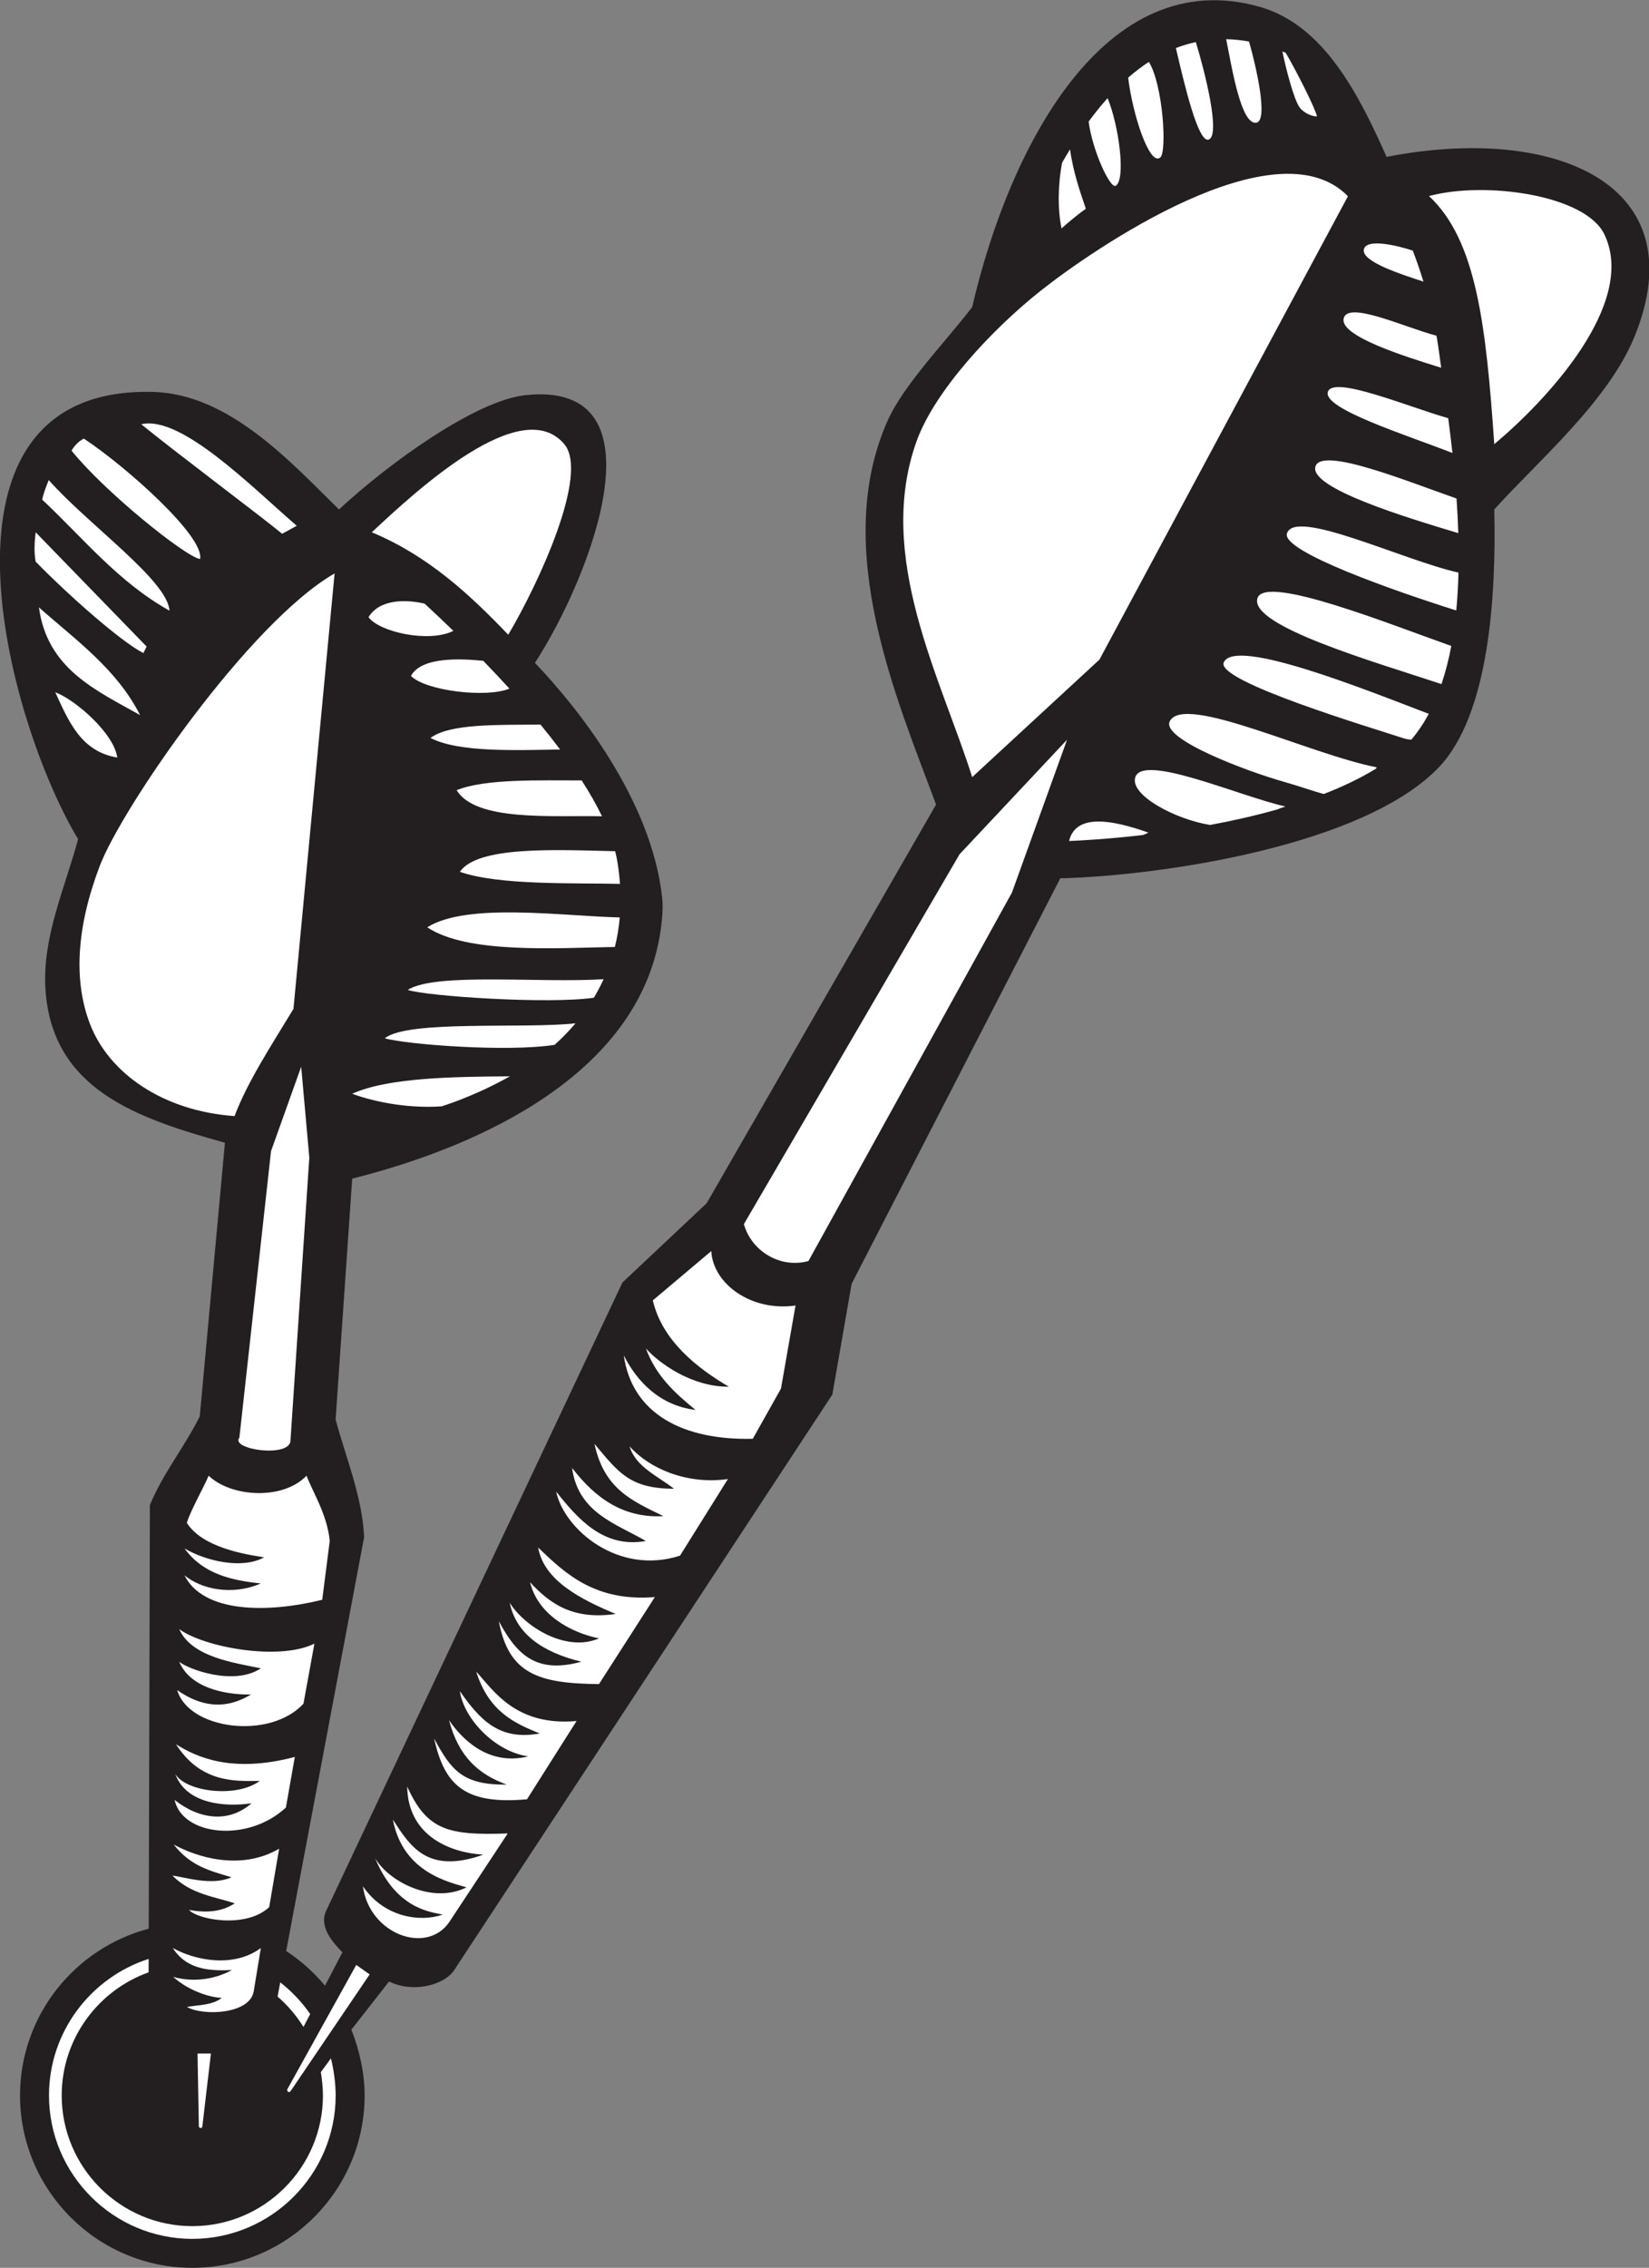
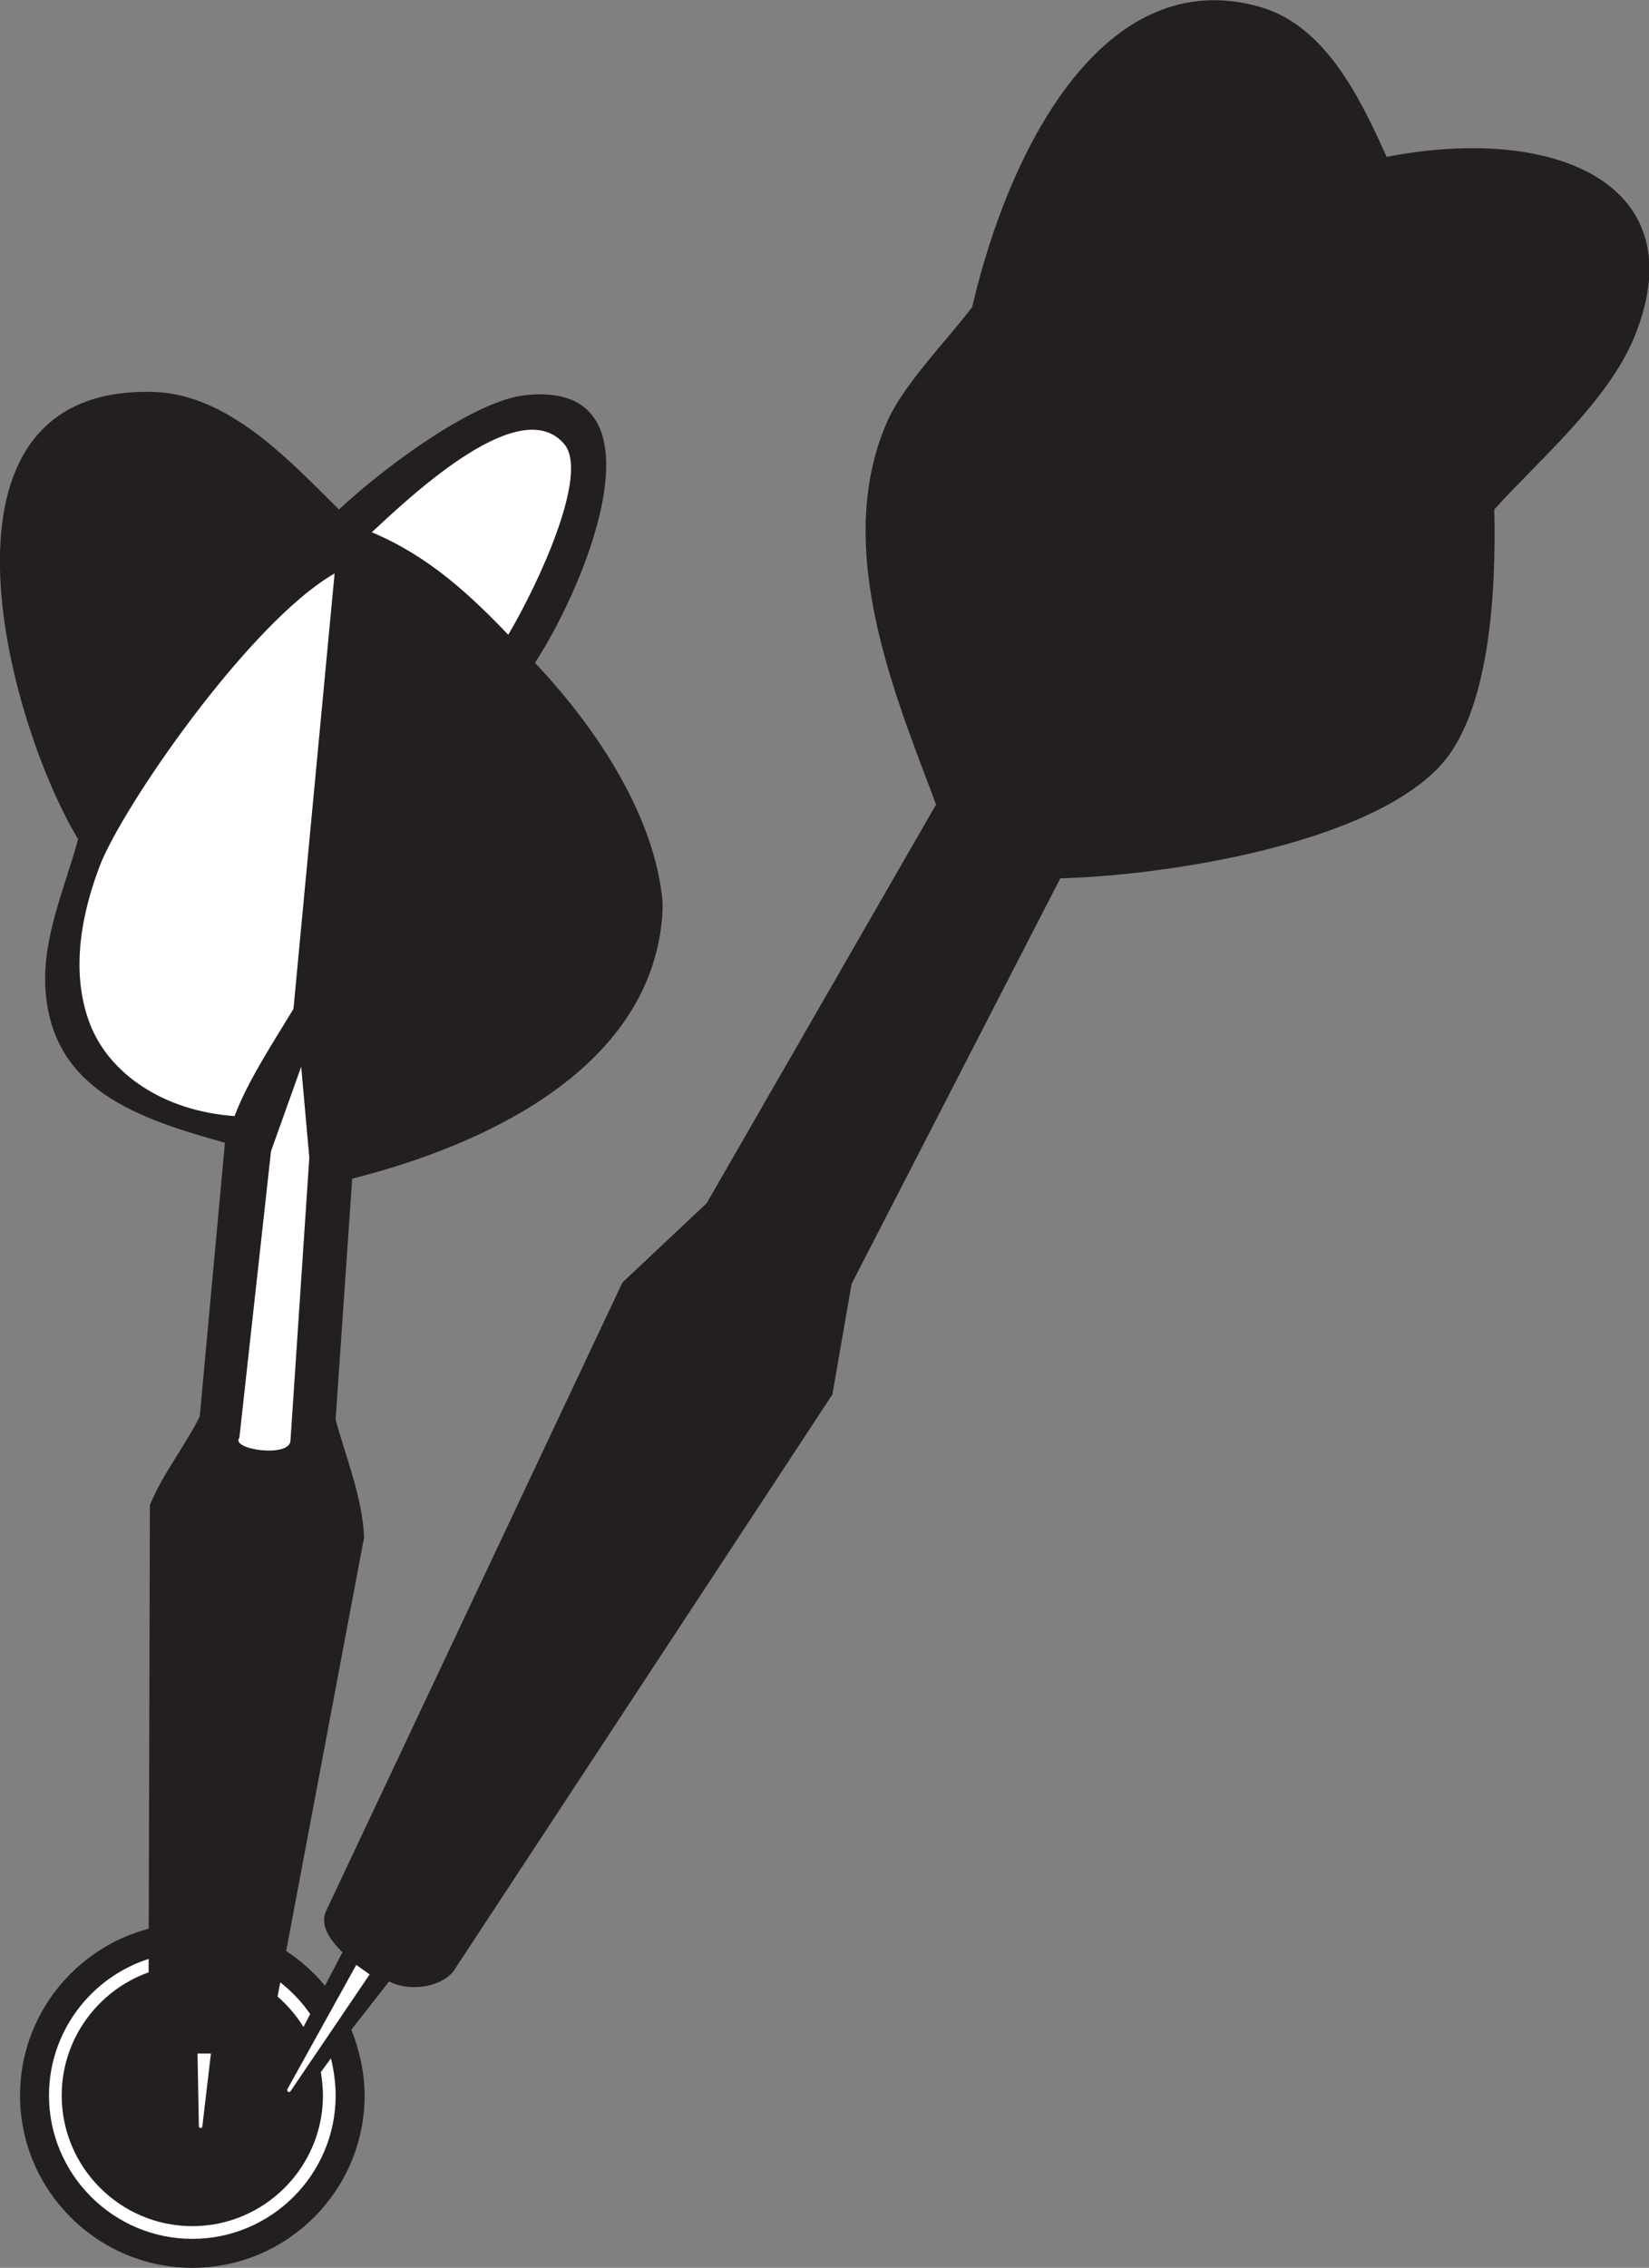
<svg xmlns="http://www.w3.org/2000/svg" viewBox="0 0 421.987 580.107" height="580.107" width="421.987" xml:space="preserve" id="svg2" version="1.1">
  <rect x="0" y="0" width="421.987" height="580.107" fill="#808080" stroke="none" />
  <defs id="defs6" />
  <g transform="matrix(1.333,0,0,-1.333,0,580.107)" id="g10">
    <g transform="scale(0.1)" id="g12">
      <path id="path14" style="fill:#231f20;fill-opacity:1;fill-rule:nonzero;stroke:none" d="m 549.379,607.93 c 28.066,-18.328 53.215,-40.782 74.535,-66.516 l 33.43,64.027 c -19.977,20.418 -45.266,49.872 -31.082,79.942 L 1194.92,1890.8 1356.6,2042.9 1797,2807.95 c -73.81,199.23 -201.68,490.72 -93.52,735.48 31.35,70.92 114.12,155.03 162.89,219.25 71.66,308.61 254.86,659.71 551.25,576.32 123.22,-34.67 190.29,-166.8 244.32,-288.16 322.46,62.97 594.94,-51.84 476.09,-344.54 -50.76,-125.04 -187.17,-240.51 -269.37,-332.02 3.9,-165.11 -9.69,-393.71 -106.51,-494.88 -143.4,-149.87 -529.26,-207.8 -726.66,-212.99 L 1634.91,1888.3 1597.96,1675.88 872.227,571.746 C 852.207,541.289 791.098,527.285 746.895,549.5 l -72.36,-92.516 c 15.176,-37.89 25.453,-83.007 25.453,-126.211 C 699.988,148.594 551.402,0 369.219,0 187.035,0 38.445,148.594 38.445,330.773 c 0,153.29 105.207,282.793 247.094,320.008 l 2.211,812.879 c 24.691,60.28 65.875,110.73 95.719,170.08 L 431.82,2159 c -168.382,46.98 -332.125,101.88 -344.531,294.42 -6.445,99.97 37.422,194.31 62.645,288.17 -136.336,226.37 -311.504,870.39 144.074,858.21 146.262,-3.91 264.332,-134.92 356.758,-225.52 97.586,90.57 263.027,208.96 357.374,219.26 273.7,29.86 124.5,-351.27 18.8,-513.68 78.75,-82.25 223.89,-261.12 244.31,-451.03 2.7,-25.08 -2.04,-59.61 -6.26,-81.45 -48.83,-252.69 -329.174,-391.86 -588.857,-457.28 l -31.852,-462.23 c 19.125,-71.19 51.61,-149.35 54.703,-225.9 L 549.379,607.93 v 0" />
-       <path id="path16" style="fill:#ffffff;fill-opacity:1;fill-rule:evenodd;stroke:none" d="M 569.633,3342.96 541.68,3327.6 c -39.782,32.83 -207.895,158.97 -270.473,210.15 76.219,18.05 212.031,-120.22 298.426,-194.79 z m 300.742,-201.69 c -46.859,-23.39 -141.895,-2.38 -162.914,26.29 21.598,35.21 72.301,34.23 107.769,25.92 16.762,-15.47 35.399,-33.03 55.145,-52.21 z m -22.672,-912.38 c -57.562,-4.08 -122.308,6 -171.57,24.08 69.711,31.64 197.64,32.63 302.75,33.52 -69.195,-38.97 -129.942,-57.23 -131.18,-57.6 z m 216.997,117.99 c -91.774,-14.33 -286.083,0.85 -325.923,12.58 44.188,35.67 267.423,17.77 366.063,28.72 -13.02,-15.45 -26.63,-29.2 -40.14,-41.3 z m 75.37,90.41 c -87.37,-12.7 -320.445,2.79 -357.316,14.99 53.23,33.95 252.826,12.75 376.046,20.57 -5.72,-12.5 -12,-24.35 -18.73,-35.56 z m 40.36,97.43 c -112.73,-2.07 -283.426,-13.61 -360.211,37.73 76.883,48.25 260.491,21.34 369.581,18.91 -1.74,-19.92 -4.94,-38.8 -9.37,-56.64 z m 9.78,121.03 c -85.58,2.14 -232.73,-3.21 -307.358,23.19 34.125,49.61 181.878,42.34 298.098,39.48 1.76,-6.88 3.21,-13.66 4.3,-20.32 2.38,-14.55 4,-28.65 4.96,-42.35 z m -34.52,129.77 c -98.66,1.86 -242.139,-10.14 -279.096,50.03 55.183,22.41 160.436,18.56 240.086,18.74 14.95,-23.24 28.17,-46.29 39.01,-68.77 z m -80.42,128.09 c -84.29,-1.29 -194.618,-5.99 -248.786,22.18 37.403,28.09 131.735,24.78 211.176,25.66 12.98,-15.81 25.58,-31.8 37.61,-47.84 z M 788.891,3054.8 c 20.672,38.1 99.562,32.88 138.914,28.99 16.582,-17.11 33.402,-34.96 50.117,-53.34 -44.133,-18.32 -160.93,-4.31 -189.031,24.35 z M 225.098,2898.2 c -69.84,11.59 -93.262,69.6 -119.012,125.28 38.152,-14.12 113.039,-78.98 119.012,-125.28 z m 43.851,81.44 C 183.383,3027.7 90.637,3068.59 74.758,3186.36 145.559,3123.52 223.98,3068.3 268.949,2979.64 Z m 12.535,131.55 -6.269,-12.53 c -43.902,22.61 -143.746,111 -206.723,175.4 -3.25,16.62 -2.523,35.9 0,56.38 L 281.484,3111.19 Z m 43.848,68.9 c -97.937,54.5 -165.637,139.23 -244.305,212.98 2.469,12.55 7.215,24.03 12.524,37.59 75.426,-85.36 228.344,-192.6 231.781,-250.57 z m 58.707,99.05 c -28.101,4.22 -183.351,129.2 -246.641,207.91 4.02,7.72 13.125,18.27 23.614,23.13 81.89,-54.01 232.488,-188.75 223.027,-231.04 v 0" />
-       <path id="path18" style="fill:#ffffff;fill-opacity:1;fill-rule:evenodd;stroke:none" d="m 2868.66,3499.57 c -15.92,229.28 -34.36,391.35 -125.3,476.09 108.3,29.14 300.39,2.2 336.68,-73.55 63.89,-133.36 -113.47,-320.8 -211.38,-402.54 z M 2048.52,2932.45 1942.7,2639.11 1552.02,1932 c -54.01,-14.77 -109.22,18.72 -123.94,70.81 l 414.09,709.82 206.35,219.82 z m -182.15,-71.84 c -59.94,189.8 -186.62,423.45 -106.5,645.23 34.43,95.32 143.4,213.14 238.04,288.16 97.76,77.5 451.63,322.54 589.81,181.34 l -477.03,-889.21 -244.32,-225.52 v 0" />
-       <path id="path20" style="fill:#ffffff;fill-opacity:1;fill-rule:evenodd;stroke:none" d="m 2528.42,4128.48 c -8.51,-0.52 -25.02,6.14 -33.2,16.93 -11.74,15.47 -27.77,79.99 -33.28,107.74 2.15,-0.88 4.26,-1.78 6.35,-2.69 18.55,-31.39 55.56,-103.64 60.13,-121.98 z m 204.28,-317.02 c -45.1,14.66 -117.23,38.16 -114.55,60.73 2.83,23.92 66.87,7.96 94.08,-1.26 6.84,-17.88 13.83,-37.81 20.47,-59.47 z M 2204.63,2754.12 c -3.14,-1.64 -6.62,-3.15 -10.35,-4.56 -70.21,-8.17 -123.69,-10.82 -141.89,-11.54 12.77,53.52 82.85,40.77 152.24,16.1 z m 263.11,50.11 c -5.26,-1.53 -10.76,-3.55 -16.49,-5.87 -42.75,-12.06 -86.25,-21.74 -128.1,-29.51 -66.66,10.59 -154.96,57.32 -143.58,91.76 15.16,45.76 200.88,-36.93 288.17,-56.38 z m 175.39,75.17 c -0.61,-0.94 -1.23,-1.85 -1.84,-2.76 -30.31,-18.48 -64.16,-34.51 -99.96,-48.42 -20.21,5.32 -45,14.53 -78.22,23.93 -65.45,18.51 -235.98,81.21 -217.17,116.12 28.44,52.82 268.52,-63.99 397.19,-88.87 z m 99.75,102.67 c 0,0 0,0 0,-0.01 -9.65,-18.04 -20.77,-34.67 -33.5,-49.62 -5.67,0.46 -10.76,1.34 -14.79,2.68 -57.81,19.23 -360.86,109.22 -345.31,145.51 21,49 271.13,-51.82 393.6,-98.56 z m 24.43,57.07 c -126.82,42.11 -369.42,111.54 -353.32,164.7 14.16,46.72 254.3,-49.98 372.15,-91.54 -4.81,-25.5 -11,-50.03 -18.83,-73.16 z m 28.36,141.31 c -115.65,36.35 -335.41,113.04 -325.04,147.59 14.9,49.67 222.83,-51.31 329.3,-74.95 -0.61,-24.48 -1.98,-48.79 -4.26,-72.64 z m 3.92,148.4 c -98.02,29.4 -286.01,86.05 -274.29,127.63 11.07,39.28 175.95,-28.12 270.9,-61.25 1.52,-21.85 2.69,-44.06 3.39,-66.38 z m -11.29,153.78 c -88.63,34.7 -249.08,84.85 -239.12,117.17 9.95,32.23 151.9,-27.77 231.08,-50.46 2.77,-21.16 5.51,-43.5 8.04,-66.71 z m -21.54,163.54 c -74,22.85 -192.99,60.64 -187.4,93.69 6.09,35.98 113.57,-14.8 178.38,-32.25 1.91,-10.88 3.65,-21.97 5.14,-33.26 1.15,-8.63 2.46,-18.07 3.88,-28.18 z m -354.43,470.4 c -29.16,-6.09 -46.74,101.24 -58.34,160.11 15.15,-0.31 29.8,-1.91 43.85,-4.47 13.77,-47.95 37.2,-150.89 14.49,-155.64 z m -327.79,-165.28 c -11.14,-7.56 -33.44,-25.77 -46.61,-37.72 -8.47,39.68 -6.11,89.44 1.06,126.01 4.86,8.53 9.9,17.06 15.14,25.59 6.25,-42.51 17.81,-76.93 30.41,-113.88 z m 57.36,44.12 c -10.67,-6.3 -44.81,67.77 -51.97,123.16 11.46,15.61 23.61,30.72 36.4,45.01 21.72,-52.54 35.51,-156.4 15.57,-168.17 z m 85.58,54.27 c -20.84,-17.32 -53.49,83.78 -61.64,153.17 12.72,11.12 25.96,21.27 39.73,30.21 27.05,-43.25 35.14,-172.38 21.91,-183.38 z m 92.86,34.34 c -20.28,-7.04 -47.13,107.99 -62.89,175.65 12.91,4.98 25.68,8.76 38.28,11.46 17.15,-56.05 48.24,-178.92 24.61,-187.11 v 0" />
      <path id="path22" style="fill:#ffffff;fill-opacity:1;fill-rule:evenodd;stroke:none" d="m 975.719,3133.84 c -73.574,76.86 -153.77,151.59 -261.992,196.6 87.113,81.45 287.433,266.61 369.583,169.13 48.09,-57.05 -48.95,-266.68 -107.591,-365.73 z M 578.207,2304.87 593.816,2130.45 557.59,1586.91 c -2.199,-32.97 -116.043,-16.54 -98.039,6.1 l 60.742,549.87 57.914,161.99 z m 64.141,946.61 -78.969,-835.64 c -43.481,-71.62 -88.887,-141.06 -113.063,-205.69 -137.523,9.76 -241.179,82.12 -277.609,176.87 -32.144,83.61 -25.582,186.24 18.606,302.71 42.414,111.81 286.597,467.2 451.035,561.75 v 0" />
      <path id="path24" style="fill:#ffffff;fill-opacity:1;fill-rule:evenodd;stroke:none" d="M 683.914,581.27 709.633,563.059 557.809,338.992 c -2.875,-4.246 -8.153,0.207 -5.95,4.172 L 683.914,581.27 Z M 404.926,411.309 388.438,271.34 c -0.528,-4.504 -6.59,-3.496 -6.657,0.113 l -2.562,139.836 25.707,0.02 v 0" />
-       <path id="path26" style="fill:#ffffff;fill-opacity:1;fill-rule:evenodd;stroke:none" d="m 500.742,613.645 -13.633,-82.856 c -7.367,-44.805 -98.359,-47.684 -128.179,-30.152 24.793,4.312 49.054,3.316 66.871,17.449 -19.707,0.43 -61.406,11.582 -93.481,40.352 34.168,-9.993 76.137,-7.04 112.961,13.027 -36.593,-1.426 -85.5,-2.141 -113.562,42.355 43.265,-24.347 117.008,-38.461 169.023,-0.175 z m 117.867,668.345 c -106.476,-26.26 -228.55,-25.21 -264.464,46.96 32.05,-26.58 91.152,-39.72 146.589,-15.64 -55.027,5.71 -110.914,17.74 -146.441,67.14 41.367,-24.58 111.504,-40.2 152.711,-17.01 -37.563,5.83 -118.375,18.9 -148.356,66.18 7.286,24.02 32.715,68.24 41.86,90.42 44.062,-41.76 143.058,-47.02 187.926,0 13.265,-34.15 39.593,-74.54 44.589,-125.09 L 618.609,1281.99 Z M 450.613,699.414 c -35.804,12.324 -84.312,17.063 -119.636,53.359 24.043,-3.085 76.378,-20.261 113.382,-3.25 -42.394,12.77 -78.242,21.172 -110.914,62.813 42.801,-23.606 128.098,-51.484 202.414,-8.039 L 516.797,692.195 c -44.883,-41.851 -138.289,-23.894 -153.883,-5.308 35.207,-6.543 63.719,-3.11 87.699,12.527 z m 48.098,235.02 c -50.25,-0.977 -113.922,-2.743 -160.852,70.286 38.325,-24.115 106.481,-56.486 228.133,-24.31 l -17.133,-97.121 c -73.718,-68.453 -198.902,-53.711 -213.629,14.594 47.817,-37.942 104.45,-44.453 147.598,-6.399 -50.289,-7.57 -125.433,-1.64 -146.281,56.192 20.418,-34.414 117.535,-46.582 162.164,-13.242 z m 104.887,263.426 -21.032,-115.3 c -64.586,-69.99 -220.269,-49.83 -242.425,26.09 41.093,-28.73 88.492,-40.92 141.8,-8.32 -30.562,-1.06 -113.589,4.96 -137.82,62.64 17.641,-14.51 105.445,-46.79 156.613,-12.53 -51.941,10.84 -132.929,21.58 -156.613,75.17 47.633,-34.95 192.402,-61.38 259.477,-27.75 v 0" />
-       <path id="path28" style="fill:#ffffff;fill-opacity:1;fill-rule:evenodd;stroke:none" d="m 1397.39,1513.64 -91.92,-147.01 c -118.53,-38.41 -222.4,50.57 -237.8,122.92 41.19,-51.56 90.47,-109.28 172.25,-94.79 -56.9,33.28 -129.82,53.54 -141.71,140.17 30.08,-38.07 83.14,-97.96 175.39,-92.4 -61.71,29.95 -113.78,52.33 -132.37,138.64 47,-56.04 68.34,-85.81 152.72,-86.16 -31.91,24.97 -73.48,41.85 -85.34,81.4 37.66,-42.48 109.94,-73.94 188.78,-62.77 z m 129.81,333.03 -27.91,-159.39 -54.11,-96.34 c -133.45,-3.33 -231.88,47.72 -247.62,159.93 25.11,-49.75 68.84,-96.22 137.73,-104.59 -41.09,33.43 -75.93,65.72 -95.37,118.07 22.76,-25.91 85.8,-73.92 159.38,-73.55 -60.86,35.51 -128.59,89 -145.98,165.78 l 112.16,94.53 c 3.36,-63.38 77.52,-116.65 161.72,-104.44 z m -490.95,-821.2 c -49,19.69 -97.816,41.96 -122.07,118.7 32.679,-35.22 75.484,-105.34 192.68,-94.83 L 1011.7,899.133 c -120.786,-10.918 -158.575,28.262 -178.321,116.647 32.691,-60.46 54.391,-89.46 139.488,-88.456 -52.929,19.219 -92.179,52.305 -110.828,123.636 24.145,-35.28 74.613,-88.472 152.131,-69.507 -65.936,9.477 -124.252,74.207 -131.318,125.147 38.32,-54.63 75.199,-95.56 153.398,-81.13 z m 113.66,182.41 c -54.97,11.38 -117.14,45.64 -132.29,107.75 36.04,-38.66 79.42,-73.21 164.37,-60.84 -65.88,27.49 -138.09,63.83 -148.79,127.43 53.04,-51.37 110.45,-104.17 223.98,-95.04 l -107.27,-166.99 c -118.02,1 -173.285,20.51 -192.262,120.56 33.969,-62.76 70.602,-101.84 158.462,-77.6 -75.78,18.29 -125.325,54.17 -137.454,112.96 28.734,-46.22 108.474,-95.51 171.254,-68.23 z M 974.723,833.566 863.109,664.484 C 820.348,599.695 709.258,639.5 696.723,732.141 c 41.367,-60.571 111.109,-69.114 153.16,-54.282 -25.746,5.481 -89.672,11.848 -129.75,108.235 25.859,-44.442 109.492,-88.848 175.449,-55.985 -30.812,9.61 -122.031,27.118 -141.309,130.039 33.254,-51.195 66,-105.39 173.532,-67.316 -69.985,4.453 -144.801,39.895 -146.098,130.789 38.109,-84.781 79.918,-93.973 193.016,-90.055 v 0" />
      <path id="path30" style="fill:#231f20;fill-opacity:1;fill-rule:nonzero;stroke:none" d="M 285.309,567.063 C 188.246,532.41 118.445,439.484 118.445,330.773 118.445,192.656 231.098,80 369.219,80 c 138.117,0 250.769,112.656 250.769,250.773 0,13.844 -2.398,31.192 -4.578,44.442 l -52.59,-67.41 c -15.359,-19.7 -52.007,5.164 -42.726,24.472 l 62.488,129.981 c -13.527,21.851 -30.312,41.492 -49.672,58.23 l -7.351,-39.035 c -6.75,-35.816 -68.2,-62.566 -92.407,-63.789 l -30.07,-166.187 c -3.418,-18.907 -37.461,-17.356 -39.797,4.753 l -17.562,166.016 c -22.407,10.711 -60.719,33.789 -60.575,85.859 l 0.161,58.958 v 0" />
      <path id="path32" style="fill:#ffffff;fill-opacity:1;fill-rule:evenodd;stroke:none" d="M 538.051,547.793 C 560.129,530.566 579.527,510.059 595.504,487 l -12.922,-24.742 c -13.527,21.851 -30.312,41.492 -49.672,58.23 l 5.141,27.305 z m 97.265,-145.762 c 5.438,-21.511 9.071,-48.093 9.071,-71.258 0,-151.554 -123.61,-275.168 -275.168,-275.168 -151.559,0 -275.164,123.614 -275.164,275.168 0,122.34 80.554,226.454 191.32,262.059 l -0.066,-25.769 C 188.246,532.41 118.445,439.484 118.445,330.773 118.445,192.656 231.098,80 369.219,80 c 138.117,0 250.769,112.656 250.769,250.773 0,13.844 -1.879,31.512 -4.054,44.762 l 19.382,26.496 v 0" />
    </g>
  </g>
</svg>